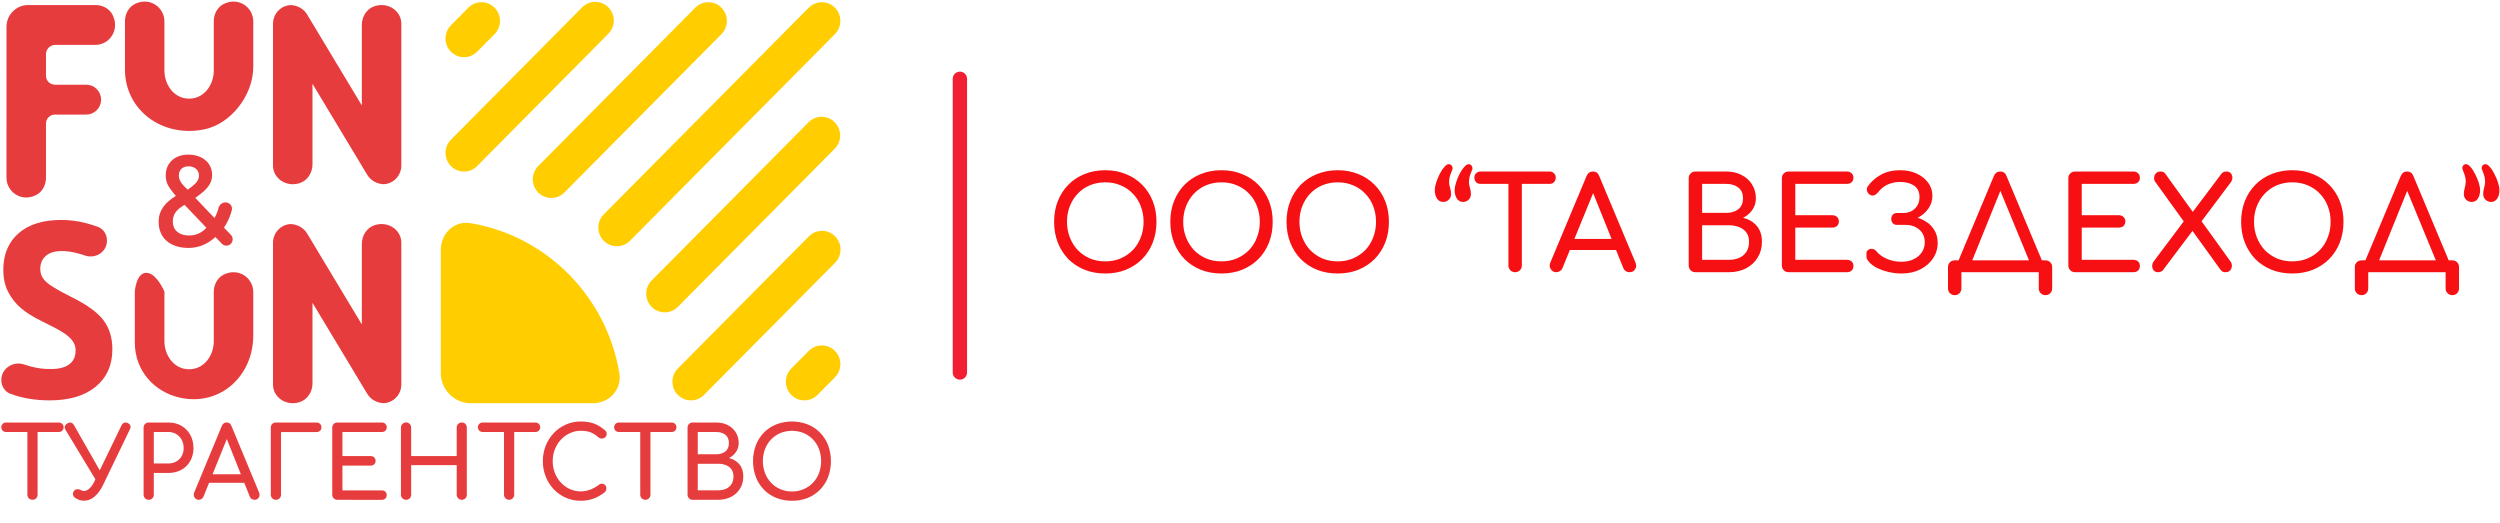
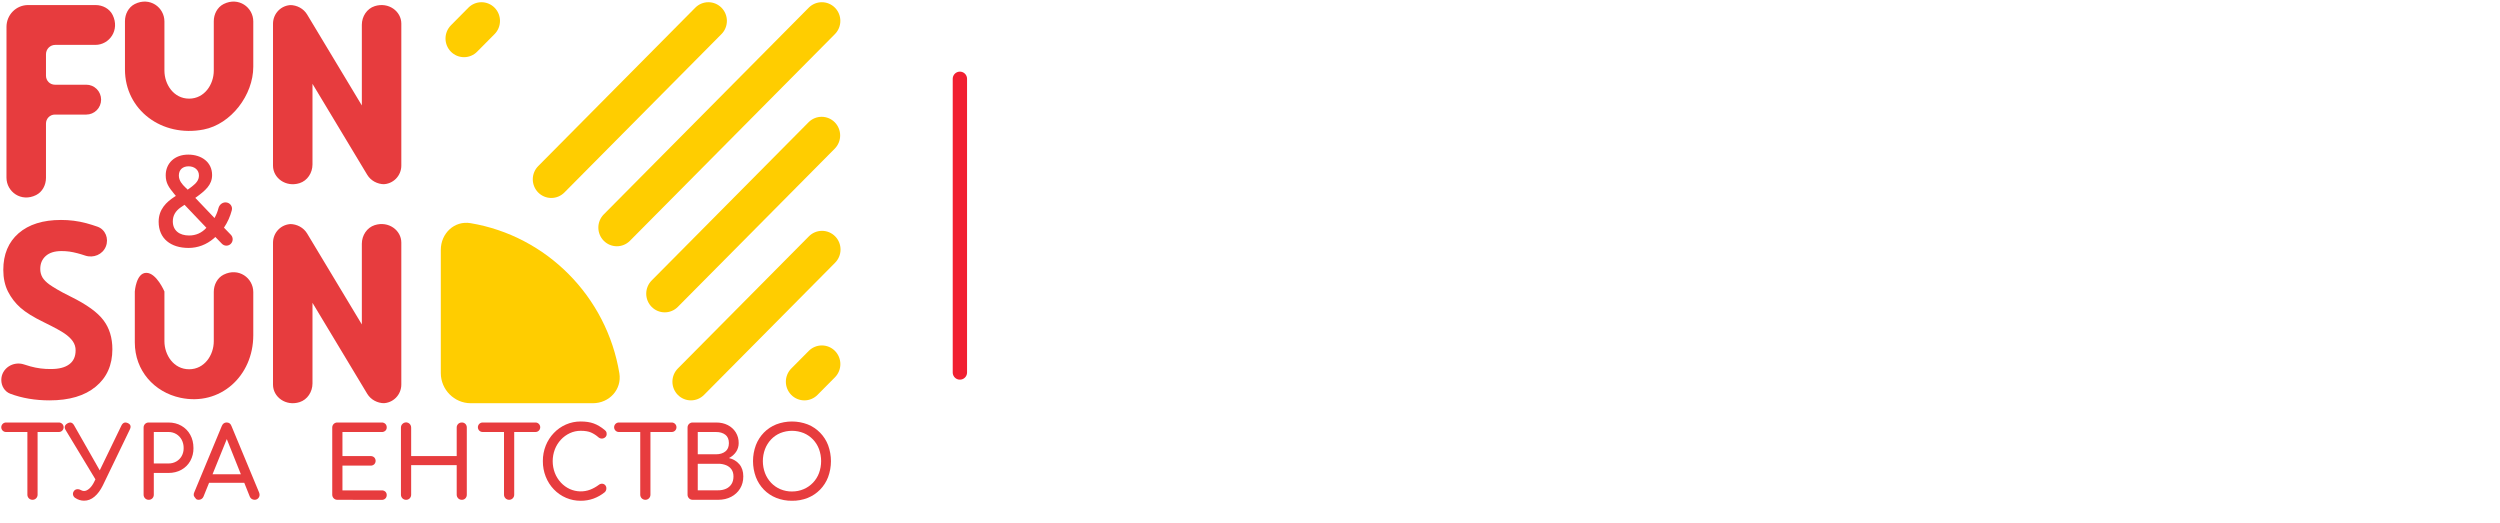
<svg xmlns="http://www.w3.org/2000/svg" width="349" height="73" viewBox="0 0 349 73" fill="none">
-   <path d="M62.95 19.502C62.71 19.744 62.52 20.031 62.39 20.347C62.26 20.663 62.193 21.002 62.193 21.344C62.193 21.686 62.26 22.025 62.39 22.342C62.52 22.658 62.71 22.945 62.95 23.187C63.19 23.429 63.474 23.621 63.788 23.752C64.102 23.883 64.438 23.951 64.777 23.951C65.116 23.951 65.452 23.883 65.766 23.753C66.079 23.622 66.364 23.43 66.604 23.188L84.874 4.758C85.124 4.519 85.325 4.231 85.464 3.912C85.603 3.593 85.677 3.25 85.682 2.902C85.687 2.553 85.622 2.208 85.493 1.885C85.363 1.562 85.17 1.269 84.926 1.023C84.682 0.777 84.391 0.582 84.072 0.451C83.752 0.32 83.409 0.255 83.064 0.259C82.719 0.264 82.378 0.338 82.061 0.478C81.745 0.618 81.46 0.82 81.222 1.073L62.95 19.502Z" fill="#FFCD00" />
  <path d="M62.95 3.533C62.71 3.775 62.52 4.062 62.39 4.379C62.26 4.695 62.193 5.034 62.193 5.376C62.193 5.718 62.26 6.057 62.39 6.373C62.52 6.689 62.71 6.977 62.95 7.219C63.19 7.461 63.474 7.653 63.788 7.784C64.102 7.915 64.438 7.982 64.777 7.982C65.116 7.982 65.452 7.915 65.766 7.784C66.079 7.653 66.364 7.461 66.604 7.219L69.041 4.762C69.281 4.52 69.471 4.232 69.602 3.916C69.732 3.6 69.799 3.261 69.799 2.918C69.799 2.576 69.732 2.237 69.603 1.921C69.473 1.604 69.282 1.317 69.043 1.074C68.802 0.832 68.518 0.64 68.204 0.509C67.89 0.378 67.554 0.31 67.215 0.31C66.875 0.31 66.539 0.377 66.225 0.508C65.911 0.639 65.626 0.831 65.386 1.073L62.95 3.533Z" fill="#FFCD00" />
  <path d="M84.27 29.945C83.793 30.435 83.526 31.095 83.529 31.783C83.532 32.47 83.804 33.128 84.286 33.614C84.768 34.1 85.421 34.374 86.103 34.377C86.784 34.38 87.439 34.111 87.925 33.629L116.555 4.76C116.795 4.518 116.985 4.231 117.115 3.915C117.245 3.599 117.312 3.26 117.312 2.917C117.313 2.575 117.246 2.236 117.116 1.92C116.986 1.603 116.796 1.316 116.556 1.074C116.316 0.832 116.031 0.64 115.718 0.508C115.404 0.377 115.068 0.31 114.728 0.31C114.389 0.31 114.053 0.377 113.739 0.508C113.425 0.639 113.14 0.831 112.9 1.073L84.27 29.945Z" fill="#FFCD00" />
  <path d="M75.133 23.188C74.649 23.676 74.376 24.339 74.376 25.03C74.376 25.721 74.649 26.384 75.133 26.873C75.618 27.362 76.275 27.636 76.961 27.636C77.646 27.636 78.303 27.362 78.788 26.873L100.717 4.76C101.202 4.272 101.474 3.609 101.474 2.917C101.475 2.226 101.203 1.563 100.718 1.074C100.233 0.585 99.576 0.31 98.89 0.31C98.205 0.309 97.547 0.584 97.062 1.073L75.133 23.188Z" fill="#FFCD00" />
  <path d="M90.971 42.841C90.731 42.599 90.541 42.312 90.411 41.996C90.281 41.679 90.214 41.34 90.214 40.998C90.214 40.656 90.281 40.317 90.411 40.001C90.541 39.685 90.731 39.398 90.971 39.156L112.9 17.043C113.387 16.566 114.041 16.301 114.72 16.306C115.399 16.311 116.049 16.585 116.529 17.069C117.009 17.553 117.281 18.209 117.286 18.893C117.291 19.578 117.028 20.237 116.555 20.728L94.626 42.841C94.141 43.33 93.484 43.604 92.799 43.604C92.113 43.604 91.456 43.33 90.971 42.841Z" fill="#FFCD00" />
  <path d="M110.463 55.129C110.223 54.887 110.033 54.599 109.903 54.283C109.773 53.967 109.706 53.628 109.706 53.286C109.706 52.944 109.773 52.605 109.903 52.289C110.033 51.972 110.223 51.685 110.463 51.443L112.903 48.986C113.143 48.744 113.428 48.552 113.742 48.421C114.055 48.291 114.391 48.223 114.731 48.223C115.07 48.223 115.406 48.291 115.72 48.421C116.033 48.552 116.318 48.744 116.558 48.986C116.798 49.228 116.988 49.516 117.118 49.832C117.248 50.148 117.315 50.487 117.315 50.829C117.315 51.171 117.248 51.51 117.118 51.826C116.988 52.142 116.798 52.43 116.558 52.672L114.121 55.129C113.881 55.371 113.596 55.563 113.282 55.694C112.968 55.826 112.632 55.893 112.292 55.893C111.952 55.893 111.616 55.826 111.302 55.694C110.988 55.563 110.703 55.371 110.463 55.129Z" fill="#FFCD00" />
  <path d="M94.626 55.129C94.386 54.887 94.195 54.599 94.066 54.283C93.936 53.967 93.869 53.628 93.869 53.286C93.869 52.944 93.936 52.605 94.066 52.289C94.195 51.972 94.386 51.685 94.626 51.443L112.9 33.015C113.139 32.767 113.424 32.57 113.739 32.434C114.054 32.299 114.393 32.228 114.735 32.225C115.078 32.223 115.418 32.289 115.735 32.42C116.052 32.551 116.34 32.744 116.582 32.989C116.824 33.233 117.016 33.523 117.146 33.843C117.275 34.163 117.341 34.505 117.339 34.851C117.336 35.196 117.265 35.538 117.131 35.855C116.996 36.173 116.8 36.461 116.555 36.701L98.28 55.129C98.04 55.371 97.755 55.562 97.442 55.694C97.129 55.825 96.793 55.892 96.453 55.892C96.114 55.892 95.778 55.825 95.464 55.694C95.151 55.562 94.866 55.371 94.626 55.129Z" fill="#FFCD00" />
  <path d="M82.764 56.289C85.044 56.293 86.836 54.375 86.463 52.105C84.7 41.397 76.303 32.931 65.685 31.153C63.433 30.774 61.533 32.583 61.537 34.883V52.092C61.541 54.391 63.419 56.285 65.699 56.289H82.764Z" fill="#FFCD00" />
  <path fill-rule="evenodd" clip-rule="evenodd" d="M26.786 26.048C27.403 25.564 27.773 25.152 27.773 24.489C27.773 23.701 27.121 23.217 26.327 23.217C25.533 23.217 24.969 23.665 24.969 24.507C24.969 25.224 25.445 25.744 25.869 26.156L26.203 26.479L26.786 26.048ZM28.814 31.799L25.762 28.592L25.251 28.933C24.493 29.452 24.125 30.098 24.125 30.904C24.125 32.194 25.06 32.875 26.401 32.875C27.35 32.875 28.162 32.517 28.814 31.799ZM31.478 28.252C32.063 28.252 32.514 28.784 32.359 29.356C32.133 30.221 31.764 31.041 31.267 31.782L32.23 32.779C32.391 32.946 32.481 33.17 32.481 33.403C32.481 33.636 32.391 33.86 32.23 34.027C32.148 34.112 32.051 34.179 31.944 34.225C31.836 34.27 31.721 34.294 31.604 34.294C31.487 34.294 31.372 34.27 31.265 34.225C31.157 34.179 31.06 34.112 30.978 34.027L30.062 33.081L29.838 33.287C28.833 34.147 27.616 34.612 26.327 34.612C23.875 34.612 22.147 33.34 22.147 30.956C22.147 29.2 23.258 28.197 24.316 27.498L24.549 27.348L24.316 27.069C23.558 26.154 23.134 25.545 23.134 24.47C23.134 22.803 24.37 21.584 26.275 21.584C28.162 21.584 29.609 22.657 29.609 24.433C29.609 25.813 28.67 26.619 27.263 27.623L29.944 30.437C30.19 30.004 30.376 29.54 30.498 29.057C30.619 28.599 31.01 28.253 31.478 28.253V28.252Z" fill="#E73C3E" />
  <path fill-rule="evenodd" clip-rule="evenodd" d="M0.907 3.743C0.907 2.937 1.224 2.165 1.789 1.595C2.354 1.025 3.12 0.705 3.919 0.705H13.344C14.325 0.705 15.288 1.204 15.725 2.093C16.76 4.19 15.274 6.267 13.309 6.267H7.709C7.54 6.267 7.372 6.301 7.215 6.366C7.059 6.431 6.916 6.527 6.797 6.648C6.677 6.769 6.582 6.913 6.517 7.071C6.452 7.229 6.419 7.398 6.419 7.569V10.575C6.419 10.739 6.451 10.901 6.513 11.053C6.575 11.205 6.666 11.343 6.781 11.459C6.897 11.575 7.033 11.667 7.184 11.73C7.334 11.793 7.495 11.825 7.658 11.825H12.048C12.597 11.825 13.122 12.045 13.51 12.436C13.898 12.826 14.115 13.357 14.115 13.909C14.115 14.462 13.898 14.992 13.51 15.383C13.122 15.774 12.597 15.994 12.048 15.994H7.658C7.329 15.994 7.014 16.126 6.782 16.36C6.549 16.595 6.419 16.913 6.419 17.244V24.828C6.419 25.817 5.924 26.788 5.042 27.229C2.962 28.273 0.903 26.775 0.903 24.792L0.907 3.743Z" fill="#E73C3E" />
  <path fill-rule="evenodd" clip-rule="evenodd" d="M18.816 0.563C20.897 -0.48 22.954 1.018 22.954 3.001V9.862C22.954 11.78 24.246 13.77 26.399 13.77C28.552 13.77 29.844 11.78 29.844 9.862V2.965C29.844 1.975 30.339 1.003 31.221 0.562C33.3 -0.48 35.358 1.018 35.358 3V9.32C35.358 13.263 32.264 17.333 28.424 18.08C22.596 19.211 17.445 15.351 17.445 9.697V2.965C17.442 1.976 17.937 1.004 18.816 0.563Z" fill="#E73C3E" />
  <path fill-rule="evenodd" clip-rule="evenodd" d="M38.112 3.311C38.112 2.62 38.384 1.957 38.868 1.468C39.353 0.98 40.01 0.705 40.695 0.705H40.473C41.466 0.705 42.383 1.21 42.872 2.02L50.513 14.721C50.513 14.721 50.513 8.4 50.513 3.461C50.513 2.299 51.215 1.204 52.315 0.856C54.24 0.247 56.025 1.577 56.025 3.293V23.113C56.025 23.804 55.753 24.466 55.268 24.955C54.784 25.443 54.127 25.718 53.442 25.718H53.665C52.671 25.718 51.754 25.213 51.266 24.403L43.623 11.702C43.623 11.702 43.623 17.843 43.623 22.961C43.623 24.123 42.92 25.219 41.821 25.568C39.896 26.177 38.111 24.849 38.111 23.13L38.112 3.311Z" fill="#E73C3E" />
  <path fill-rule="evenodd" clip-rule="evenodd" d="M38.112 33.882C38.112 33.191 38.384 32.528 38.868 32.039C39.353 31.551 40.01 31.276 40.695 31.276H40.473C41.466 31.276 42.383 31.781 42.872 32.591L50.513 45.292C50.513 45.292 50.513 38.971 50.513 34.032C50.513 32.87 51.215 31.775 52.315 31.427C54.239 30.818 56.024 32.145 56.024 33.864V53.684C56.024 54.375 55.752 55.037 55.268 55.526C54.783 56.014 54.126 56.289 53.441 56.289H53.664C52.671 56.289 51.754 55.784 51.265 54.974L43.623 42.273C43.623 42.273 43.623 48.414 43.623 53.531C43.623 54.694 42.92 55.79 41.821 56.139C39.896 56.748 38.111 55.42 38.111 53.701L38.112 33.882Z" fill="#E73C3E" />
  <path fill-rule="evenodd" clip-rule="evenodd" d="M20.425 38.088C21.851 38.088 22.954 40.693 22.954 40.693V47.641C22.954 49.56 24.246 51.549 26.399 51.549C28.552 51.549 29.844 49.56 29.844 47.641V40.746C29.844 39.756 30.339 38.783 31.221 38.342C33.3 37.3 35.358 38.798 35.358 40.78V46.796C35.358 52.515 30.728 56.716 25.18 55.527C21.532 54.745 18.82 51.748 18.82 47.806V40.696C18.82 40.696 18.998 38.088 20.425 38.088Z" fill="#E73C3E" />
  <path d="M15.687 48.754C15.687 50.965 14.911 52.707 13.36 53.981C11.821 55.255 9.674 55.892 6.919 55.892C4.907 55.892 3.078 55.583 1.433 54.964C0.651 54.67 0.182 53.886 0.182 53.044C0.182 51.428 1.836 50.369 3.358 50.877C3.671 50.982 3.968 51.073 4.249 51.149C5.185 51.408 6.153 51.531 7.123 51.516C8.229 51.516 9.075 51.298 9.66 50.862C10.257 50.427 10.555 49.779 10.555 48.918C10.563 48.463 10.426 48.017 10.165 47.645C9.904 47.266 9.519 46.903 9.01 46.555C8.509 46.21 7.67 45.743 6.12 44.983C4.668 44.279 3.579 43.603 2.852 42.955C2.136 42.32 1.545 41.553 1.112 40.696C0.678 39.834 0.462 38.827 0.461 37.677C0.461 35.51 1.171 33.806 2.592 32.566C4.024 31.326 5.997 30.706 8.513 30.706C9.705 30.7 10.892 30.852 12.043 31.158C12.554 31.296 13.076 31.458 13.607 31.645C14.72 32.037 15.22 33.307 14.777 34.409C14.319 35.545 13.037 36.066 11.885 35.677C11.486 35.542 11.121 35.432 10.791 35.348C9.966 35.136 9.384 35.049 8.582 35.049C7.628 35.049 6.896 35.278 6.386 35.736C5.875 36.194 5.621 36.791 5.621 37.528C5.612 37.952 5.719 38.369 5.93 38.735C6.136 39.071 6.462 39.401 6.906 39.724C7.362 40.039 8.199 40.587 9.88 41.414C12.103 42.507 13.626 43.608 14.45 44.715C15.275 45.809 15.687 47.156 15.687 48.754Z" fill="#E73C3E" />
  <path d="M0.863 60.307C0.775 60.311 0.686 60.297 0.603 60.265C0.52 60.234 0.444 60.186 0.38 60.124C0.316 60.062 0.265 59.988 0.23 59.905C0.195 59.823 0.177 59.734 0.177 59.645C0.177 59.555 0.195 59.467 0.23 59.384C0.265 59.302 0.316 59.228 0.38 59.166C0.444 59.104 0.52 59.056 0.603 59.024C0.686 58.993 0.775 58.978 0.863 58.982H8.196C8.285 58.978 8.373 58.993 8.456 59.024C8.54 59.056 8.615 59.104 8.68 59.166C8.744 59.228 8.795 59.302 8.83 59.384C8.864 59.467 8.882 59.555 8.882 59.645C8.882 59.734 8.864 59.823 8.83 59.905C8.795 59.988 8.744 60.062 8.68 60.124C8.615 60.186 8.54 60.234 8.456 60.265C8.373 60.297 8.285 60.311 8.196 60.307H0.863ZM4.535 69.771C4.441 69.773 4.348 69.755 4.261 69.719C4.174 69.684 4.095 69.631 4.029 69.564C3.962 69.497 3.91 69.417 3.874 69.329C3.839 69.242 3.822 69.147 3.823 69.053V58.981H5.248V69.054C5.249 69.149 5.232 69.243 5.196 69.331C5.161 69.418 5.109 69.498 5.042 69.565C4.976 69.632 4.897 69.685 4.81 69.721C4.723 69.756 4.629 69.774 4.535 69.773V69.771Z" fill="#E73C3E" />
  <path d="M13.729 67.59L9.153 60.018C8.934 59.64 9.021 59.336 9.413 59.107C9.797 58.885 10.103 58.968 10.332 59.355L14.62 66.886L13.729 67.59ZM11.727 69.897C11.298 69.894 10.879 69.764 10.522 69.523C10.442 69.478 10.373 69.416 10.318 69.343C10.262 69.269 10.222 69.185 10.2 69.096C10.179 69.011 10.176 68.923 10.192 68.837C10.207 68.751 10.24 68.67 10.289 68.598C10.333 68.52 10.395 68.452 10.468 68.401C10.542 68.35 10.626 68.315 10.714 68.301C10.913 68.272 11.116 68.313 11.289 68.418C11.358 68.457 11.432 68.488 11.508 68.508C11.58 68.53 11.653 68.541 11.727 68.543C11.974 68.543 12.227 68.425 12.488 68.19C12.749 67.955 12.98 67.626 13.18 67.202L16.949 59.41C17.15 59.004 17.447 58.888 17.84 59.064C18.233 59.239 18.329 59.534 18.128 59.947L14.36 67.754C14.03 68.427 13.642 68.953 13.195 69.331C12.748 69.71 12.259 69.898 11.729 69.897H11.727Z" fill="#E73C3E" />
  <path d="M20.758 69.773C20.664 69.774 20.571 69.756 20.484 69.721C20.397 69.685 20.318 69.632 20.252 69.565C20.185 69.498 20.133 69.418 20.098 69.331C20.062 69.243 20.045 69.149 20.046 69.054V59.7C20.043 59.604 20.059 59.508 20.095 59.419C20.13 59.329 20.183 59.248 20.252 59.181C20.319 59.115 20.398 59.064 20.485 59.03C20.572 58.995 20.665 58.979 20.758 58.981H23.499C24.184 58.981 24.791 59.133 25.321 59.437C25.843 59.733 26.273 60.169 26.561 60.699C26.858 61.237 27.006 61.857 27.007 62.557C27.018 63.185 26.864 63.805 26.561 64.354C26.27 64.873 25.841 65.299 25.321 65.583C24.791 65.878 24.184 66.025 23.499 66.025H21.471V69.053C21.473 69.148 21.457 69.241 21.423 69.329C21.389 69.417 21.338 69.497 21.273 69.564C21.206 69.633 21.126 69.688 21.037 69.724C20.949 69.759 20.854 69.776 20.758 69.773ZM21.471 64.701H23.499C23.886 64.71 24.269 64.615 24.609 64.425C24.923 64.246 25.184 63.984 25.363 63.668C25.549 63.33 25.644 62.949 25.637 62.562C25.646 62.155 25.551 61.751 25.363 61.391C25.186 61.062 24.926 60.788 24.609 60.596C24.272 60.398 23.888 60.298 23.499 60.306H21.471V64.701Z" fill="#E73C3E" />
-   <path d="M27.746 69.773C27.627 69.776 27.51 69.748 27.406 69.689C27.302 69.631 27.216 69.545 27.157 69.441C27.09 69.337 27.051 69.218 27.044 69.094C27.037 68.97 27.061 68.847 27.116 68.736L30.967 59.461C31.104 59.139 31.328 58.978 31.638 58.978C31.967 58.978 32.19 59.139 32.309 59.461L36.173 68.761C36.273 69.019 36.257 69.252 36.125 69.459C36.062 69.559 35.974 69.641 35.869 69.696C35.764 69.751 35.647 69.776 35.529 69.77C35.39 69.769 35.255 69.728 35.139 69.652C35.017 69.576 34.923 69.462 34.871 69.327L31.471 60.818H31.854L28.405 69.33C28.349 69.468 28.251 69.585 28.124 69.662C28.011 69.733 27.88 69.771 27.746 69.773ZM28.473 67.396L29.021 66.207H34.392L34.94 67.396H28.473Z" fill="#E73C3E" />
-   <path d="M38.516 69.773C38.422 69.774 38.329 69.756 38.242 69.721C38.155 69.685 38.075 69.632 38.009 69.565C37.943 69.498 37.89 69.418 37.855 69.331C37.819 69.243 37.802 69.149 37.803 69.054V59.7C37.8 59.604 37.816 59.508 37.852 59.419C37.887 59.33 37.941 59.249 38.009 59.182C38.076 59.117 38.155 59.065 38.242 59.031C38.329 58.996 38.422 58.98 38.516 58.982H44.175C44.268 58.978 44.36 58.993 44.447 59.026C44.534 59.058 44.614 59.108 44.682 59.172C44.746 59.236 44.796 59.312 44.829 59.397C44.862 59.481 44.877 59.572 44.874 59.663C44.877 59.75 44.861 59.837 44.828 59.918C44.795 59.999 44.745 60.072 44.682 60.132C44.542 60.256 44.361 60.321 44.175 60.312H39.229V69.058C39.23 69.153 39.213 69.247 39.177 69.335C39.142 69.423 39.09 69.502 39.023 69.57C38.957 69.636 38.878 69.689 38.791 69.725C38.704 69.761 38.61 69.778 38.516 69.777L38.516 69.773Z" fill="#E73C3E" />
+   <path d="M27.746 69.773C27.627 69.776 27.51 69.748 27.406 69.689C27.09 69.337 27.051 69.218 27.044 69.094C27.037 68.97 27.061 68.847 27.116 68.736L30.967 59.461C31.104 59.139 31.328 58.978 31.638 58.978C31.967 58.978 32.19 59.139 32.309 59.461L36.173 68.761C36.273 69.019 36.257 69.252 36.125 69.459C36.062 69.559 35.974 69.641 35.869 69.696C35.764 69.751 35.647 69.776 35.529 69.77C35.39 69.769 35.255 69.728 35.139 69.652C35.017 69.576 34.923 69.462 34.871 69.327L31.471 60.818H31.854L28.405 69.33C28.349 69.468 28.251 69.585 28.124 69.662C28.011 69.733 27.88 69.771 27.746 69.773ZM28.473 67.396L29.021 66.207H34.392L34.94 67.396H28.473Z" fill="#E73C3E" />
  <path d="M47.093 69.773C46.999 69.774 46.906 69.756 46.819 69.721C46.732 69.685 46.653 69.632 46.586 69.565C46.52 69.498 46.468 69.418 46.432 69.331C46.397 69.243 46.38 69.149 46.381 69.054V59.7C46.377 59.604 46.394 59.508 46.429 59.419C46.465 59.329 46.518 59.248 46.586 59.181C46.653 59.115 46.733 59.064 46.82 59.03C46.907 58.995 47 58.979 47.093 58.981H53.287C53.38 58.977 53.472 58.992 53.559 59.024C53.646 59.057 53.726 59.106 53.794 59.17C53.858 59.234 53.908 59.311 53.941 59.395C53.974 59.48 53.99 59.571 53.986 59.661C53.989 59.749 53.974 59.836 53.941 59.917C53.907 59.998 53.857 60.071 53.794 60.131C53.655 60.255 53.473 60.319 53.287 60.31H47.806V63.668H51.739C51.831 63.664 51.924 63.679 52.011 63.712C52.098 63.744 52.178 63.794 52.246 63.858C52.369 63.986 52.437 64.156 52.437 64.334C52.437 64.512 52.369 64.683 52.246 64.811C52.178 64.875 52.098 64.924 52.011 64.957C51.924 64.99 51.831 65.004 51.739 65H47.806V68.455H53.286C53.472 68.446 53.654 68.51 53.793 68.635C53.857 68.694 53.907 68.767 53.94 68.848C53.973 68.93 53.989 69.017 53.985 69.105C53.989 69.195 53.974 69.286 53.941 69.37C53.908 69.455 53.858 69.531 53.793 69.595C53.725 69.659 53.646 69.708 53.559 69.741C53.472 69.773 53.379 69.788 53.286 69.784L47.093 69.773Z" fill="#E73C3E" />
  <path d="M56.685 69.773C56.591 69.774 56.498 69.756 56.411 69.721C56.324 69.685 56.245 69.632 56.178 69.565C56.112 69.498 56.059 69.418 56.024 69.331C55.989 69.243 55.971 69.149 55.972 69.054V59.7C55.969 59.604 55.986 59.508 56.021 59.419C56.056 59.329 56.11 59.248 56.178 59.181C56.278 59.077 56.406 59.006 56.546 58.977C56.687 58.948 56.832 58.963 56.964 59.019C57.096 59.075 57.208 59.17 57.285 59.292C57.363 59.413 57.402 59.555 57.398 59.7V63.665H63.755V59.7C63.752 59.604 63.768 59.508 63.803 59.419C63.839 59.329 63.892 59.248 63.96 59.181C64.027 59.115 64.107 59.064 64.194 59.03C64.281 58.995 64.374 58.979 64.467 58.981C64.561 58.977 64.654 58.993 64.742 59.027C64.829 59.062 64.908 59.114 64.975 59.181C65.039 59.25 65.089 59.332 65.122 59.421C65.155 59.51 65.17 59.605 65.166 59.7V69.054C65.171 69.243 65.102 69.427 64.975 69.565C64.909 69.634 64.831 69.689 64.743 69.724C64.656 69.76 64.561 69.777 64.467 69.773C64.373 69.774 64.28 69.756 64.193 69.721C64.106 69.685 64.027 69.632 63.96 69.565C63.894 69.498 63.842 69.418 63.806 69.331C63.771 69.243 63.754 69.149 63.755 69.054V64.936H57.397V69.054C57.399 69.148 57.383 69.242 57.349 69.33C57.315 69.418 57.264 69.498 57.199 69.565C57.132 69.634 57.052 69.688 56.964 69.724C56.875 69.759 56.78 69.776 56.685 69.773Z" fill="#E73C3E" />
  <path d="M67.4 60.307C67.311 60.311 67.222 60.297 67.139 60.265C67.056 60.234 66.98 60.186 66.916 60.124C66.852 60.062 66.801 59.988 66.766 59.905C66.731 59.823 66.713 59.734 66.713 59.645C66.713 59.555 66.731 59.467 66.766 59.384C66.801 59.302 66.852 59.228 66.916 59.166C66.98 59.104 67.056 59.056 67.139 59.024C67.222 58.993 67.311 58.978 67.4 58.982H74.73C74.819 58.978 74.907 58.993 74.99 59.024C75.073 59.056 75.149 59.104 75.213 59.166C75.277 59.228 75.328 59.302 75.363 59.384C75.398 59.467 75.416 59.555 75.416 59.645C75.416 59.734 75.398 59.823 75.363 59.905C75.328 59.988 75.277 60.062 75.213 60.124C75.149 60.186 75.073 60.234 74.99 60.265C74.907 60.297 74.819 60.311 74.73 60.307H67.4ZM71.072 69.771C70.978 69.773 70.884 69.755 70.797 69.719C70.71 69.684 70.631 69.631 70.565 69.564C70.498 69.497 70.446 69.417 70.411 69.329C70.375 69.242 70.358 69.147 70.359 69.053V58.981H71.784V69.054C71.785 69.149 71.768 69.243 71.733 69.331C71.697 69.418 71.645 69.498 71.578 69.565C71.512 69.632 71.433 69.685 71.346 69.721C71.259 69.756 71.165 69.774 71.072 69.773V69.771Z" fill="#E73C3E" />
  <path d="M81.074 69.908C80.373 69.914 79.677 69.775 79.031 69.501C78.384 69.226 77.8 68.822 77.313 68.312C76.828 67.804 76.446 67.206 76.187 66.55C75.913 65.856 75.776 65.115 75.783 64.368C75.776 63.627 75.914 62.892 76.187 62.205C76.447 61.552 76.829 60.956 77.313 60.45C77.79 59.949 78.361 59.548 78.991 59.269C79.648 58.98 80.358 58.834 81.074 58.84C81.777 58.84 82.382 58.932 82.888 59.117C83.395 59.301 83.904 59.605 84.416 60.029C84.482 60.077 84.54 60.135 84.588 60.201C84.626 60.256 84.654 60.317 84.67 60.381C84.684 60.452 84.691 60.523 84.69 60.595C84.692 60.677 84.676 60.758 84.644 60.834C84.611 60.909 84.563 60.976 84.503 61.03C84.374 61.152 84.206 61.221 84.031 61.225C83.855 61.229 83.684 61.167 83.55 61.051C83.238 60.773 82.884 60.544 82.502 60.374C82.142 60.218 81.664 60.139 81.07 60.139C80.545 60.136 80.026 60.249 79.549 60.471C79.078 60.69 78.653 61 78.298 61.383C77.935 61.775 77.65 62.233 77.457 62.733C77.055 63.791 77.055 64.963 77.457 66.021C77.65 66.52 77.936 66.977 78.299 67.368C78.653 67.75 79.078 68.058 79.55 68.273C80.451 68.675 81.472 68.705 82.394 68.356C82.822 68.188 83.225 67.963 83.593 67.686C83.73 67.575 83.903 67.518 84.079 67.527C84.233 67.538 84.377 67.607 84.483 67.721C84.54 67.785 84.584 67.861 84.613 67.942C84.641 68.024 84.653 68.111 84.648 68.197C84.648 68.29 84.629 68.382 84.593 68.467C84.555 68.557 84.499 68.639 84.429 68.708C83.954 69.094 83.419 69.398 82.846 69.607C82.277 69.81 81.677 69.912 81.074 69.908Z" fill="#E73C3E" />
  <path d="M86.418 60.307C86.329 60.311 86.241 60.297 86.157 60.265C86.074 60.234 85.999 60.186 85.934 60.124C85.87 60.062 85.819 59.988 85.784 59.905C85.749 59.823 85.731 59.734 85.731 59.645C85.731 59.555 85.749 59.467 85.784 59.384C85.819 59.302 85.87 59.228 85.934 59.166C85.999 59.104 86.074 59.056 86.157 59.024C86.241 58.993 86.329 58.978 86.418 58.982H93.749C93.837 58.978 93.926 58.993 94.009 59.024C94.092 59.056 94.168 59.104 94.232 59.166C94.296 59.228 94.347 59.302 94.382 59.384C94.417 59.467 94.435 59.555 94.435 59.645C94.435 59.734 94.417 59.823 94.382 59.905C94.347 59.988 94.296 60.062 94.232 60.124C94.168 60.186 94.092 60.234 94.009 60.265C93.926 60.297 93.837 60.311 93.749 60.307H86.418ZM90.09 69.771C89.996 69.773 89.903 69.755 89.816 69.719C89.729 69.684 89.65 69.631 89.583 69.564C89.517 69.497 89.464 69.417 89.429 69.329C89.394 69.242 89.376 69.147 89.377 69.053V58.981H90.802V69.054C90.804 69.149 90.786 69.243 90.751 69.331C90.716 69.419 90.663 69.498 90.597 69.566C90.53 69.632 90.451 69.685 90.364 69.721C90.277 69.757 90.184 69.774 90.09 69.773V69.771Z" fill="#E73C3E" />
  <path d="M96.694 69.773C96.6 69.774 96.507 69.756 96.42 69.721C96.333 69.685 96.254 69.632 96.188 69.565C96.121 69.498 96.069 69.418 96.033 69.331C95.998 69.243 95.98 69.149 95.982 69.054V59.7C95.978 59.604 95.995 59.508 96.03 59.419C96.066 59.329 96.119 59.248 96.188 59.181C96.255 59.115 96.334 59.064 96.421 59.03C96.508 58.995 96.601 58.979 96.694 58.981H99.969C100.59 58.981 101.136 59.103 101.606 59.347C102.061 59.577 102.445 59.928 102.716 60.363C102.99 60.811 103.13 61.329 103.12 61.855C103.125 62.29 102.999 62.717 102.758 63.078C102.507 63.449 102.165 63.747 101.764 63.942C102.367 64.089 102.851 64.379 103.216 64.812C103.581 65.245 103.764 65.811 103.764 66.511C103.764 67.147 103.616 67.709 103.319 68.197C103.018 68.689 102.59 69.088 102.079 69.351C101.55 69.632 100.942 69.772 100.257 69.773H96.694ZM97.407 63.417H99.972C100.493 63.417 100.92 63.288 101.254 63.029C101.587 62.771 101.754 62.38 101.754 61.855C101.754 61.33 101.587 60.941 101.254 60.687C100.92 60.434 100.493 60.307 99.972 60.309H97.407V63.417ZM97.407 68.446H100.257C100.638 68.454 101.017 68.379 101.367 68.225C101.674 68.087 101.935 67.861 102.118 67.576C102.3 67.29 102.392 66.935 102.392 66.511C102.392 66.116 102.3 65.789 102.118 65.53C101.928 65.267 101.667 65.063 101.367 64.944C101.014 64.803 100.636 64.735 100.257 64.743H97.407V68.446Z" fill="#E73C3E" />
  <path d="M110.561 69.908C109.806 69.918 109.057 69.779 108.355 69.501C107.709 69.243 107.123 68.852 106.635 68.354C106.149 67.851 105.769 67.254 105.519 66.599C104.988 65.162 104.988 63.58 105.519 62.143C105.77 61.49 106.15 60.896 106.635 60.395C107.123 59.897 107.709 59.506 108.355 59.248C109.774 58.705 111.341 58.705 112.76 59.248C113.406 59.508 113.992 59.9 114.482 60.399C114.971 60.898 115.353 61.493 115.603 62.148C116.133 63.585 116.133 65.167 115.603 66.604C115.354 67.26 114.972 67.856 114.483 68.356C113.994 68.855 113.407 69.247 112.76 69.507C112.06 69.783 111.313 69.92 110.561 69.908ZM110.561 68.609C111.123 68.616 111.68 68.505 112.198 68.284C112.687 68.076 113.128 67.769 113.496 67.383C113.863 66.998 114.149 66.54 114.335 66.039C114.728 64.96 114.728 63.775 114.335 62.695C114.148 62.195 113.862 61.737 113.495 61.351C113.129 60.968 112.688 60.664 112.201 60.459C111.15 60.035 109.977 60.035 108.926 60.459C108.44 60.663 108.001 60.967 107.638 61.351C107.272 61.74 106.986 62.198 106.795 62.698C106.393 63.776 106.393 64.964 106.795 66.042C106.986 66.542 107.272 67 107.638 67.389C108.002 67.774 108.44 68.079 108.926 68.287C109.443 68.507 110 68.618 110.561 68.612V68.609Z" fill="#E73C3E" />
-   <path d="M154.298 38.18C153.242 38.18 152.276 38.006 151.4 37.658C150.524 37.298 149.768 36.8 149.132 36.164C148.508 35.516 148.022 34.754 147.674 33.878C147.326 32.99 147.152 32.018 147.152 30.962C147.152 29.906 147.326 28.94 147.674 28.064C148.022 27.188 148.508 26.432 149.132 25.796C149.768 25.148 150.524 24.65 151.4 24.302C152.276 23.942 153.242 23.762 154.298 23.762C155.354 23.762 156.314 23.942 157.178 24.302C158.054 24.65 158.81 25.148 159.446 25.796C160.082 26.432 160.574 27.188 160.922 28.064C161.27 28.94 161.444 29.906 161.444 30.962C161.444 32.018 161.27 32.99 160.922 33.878C160.574 34.754 160.082 35.516 159.446 36.164C158.81 36.8 158.054 37.298 157.178 37.658C156.314 38.006 155.354 38.18 154.298 38.18ZM154.298 36.488C155.078 36.488 155.792 36.35 156.44 36.074C157.1 35.786 157.67 35.396 158.15 34.904C158.63 34.4 158.996 33.812 159.248 33.14C159.512 32.468 159.644 31.742 159.644 30.962C159.644 30.182 159.512 29.456 159.248 28.784C158.996 28.112 158.63 27.53 158.15 27.038C157.67 26.534 157.1 26.144 156.44 25.868C155.792 25.592 155.078 25.454 154.298 25.454C153.518 25.454 152.798 25.592 152.138 25.868C151.49 26.144 150.926 26.534 150.446 27.038C149.978 27.53 149.612 28.112 149.348 28.784C149.084 29.456 148.952 30.182 148.952 30.962C148.952 31.742 149.084 32.468 149.348 33.14C149.612 33.812 149.978 34.4 150.446 34.904C150.926 35.396 151.49 35.786 152.138 36.074C152.798 36.35 153.518 36.488 154.298 36.488ZM170.523 38.18C169.467 38.18 168.501 38.006 167.625 37.658C166.749 37.298 165.993 36.8 165.357 36.164C164.733 35.516 164.247 34.754 163.899 33.878C163.551 32.99 163.377 32.018 163.377 30.962C163.377 29.906 163.551 28.94 163.899 28.064C164.247 27.188 164.733 26.432 165.357 25.796C165.993 25.148 166.749 24.65 167.625 24.302C168.501 23.942 169.467 23.762 170.523 23.762C171.579 23.762 172.539 23.942 173.403 24.302C174.279 24.65 175.035 25.148 175.671 25.796C176.307 26.432 176.799 27.188 177.147 28.064C177.495 28.94 177.669 29.906 177.669 30.962C177.669 32.018 177.495 32.99 177.147 33.878C176.799 34.754 176.307 35.516 175.671 36.164C175.035 36.8 174.279 37.298 173.403 37.658C172.539 38.006 171.579 38.18 170.523 38.18ZM170.523 36.488C171.303 36.488 172.017 36.35 172.665 36.074C173.325 35.786 173.895 35.396 174.375 34.904C174.855 34.4 175.221 33.812 175.473 33.14C175.737 32.468 175.869 31.742 175.869 30.962C175.869 30.182 175.737 29.456 175.473 28.784C175.221 28.112 174.855 27.53 174.375 27.038C173.895 26.534 173.325 26.144 172.665 25.868C172.017 25.592 171.303 25.454 170.523 25.454C169.743 25.454 169.023 25.592 168.363 25.868C167.715 26.144 167.151 26.534 166.671 27.038C166.203 27.53 165.837 28.112 165.573 28.784C165.309 29.456 165.177 30.182 165.177 30.962C165.177 31.742 165.309 32.468 165.573 33.14C165.837 33.812 166.203 34.4 166.671 34.904C167.151 35.396 167.715 35.786 168.363 36.074C169.023 36.35 169.743 36.488 170.523 36.488ZM186.747 38.18C185.691 38.18 184.725 38.006 183.849 37.658C182.973 37.298 182.217 36.8 181.581 36.164C180.957 35.516 180.471 34.754 180.123 33.878C179.775 32.99 179.601 32.018 179.601 30.962C179.601 29.906 179.775 28.94 180.123 28.064C180.471 27.188 180.957 26.432 181.581 25.796C182.217 25.148 182.973 24.65 183.849 24.302C184.725 23.942 185.691 23.762 186.747 23.762C187.803 23.762 188.763 23.942 189.627 24.302C190.503 24.65 191.259 25.148 191.895 25.796C192.531 26.432 193.023 27.188 193.371 28.064C193.719 28.94 193.893 29.906 193.893 30.962C193.893 32.018 193.719 32.99 193.371 33.878C193.023 34.754 192.531 35.516 191.895 36.164C191.259 36.8 190.503 37.298 189.627 37.658C188.763 38.006 187.803 38.18 186.747 38.18ZM186.747 36.488C187.527 36.488 188.241 36.35 188.889 36.074C189.549 35.786 190.119 35.396 190.599 34.904C191.079 34.4 191.445 33.812 191.697 33.14C191.961 32.468 192.093 31.742 192.093 30.962C192.093 30.182 191.961 29.456 191.697 28.784C191.445 28.112 191.079 27.53 190.599 27.038C190.119 26.534 189.549 26.144 188.889 25.868C188.241 25.592 187.527 25.454 186.747 25.454C185.967 25.454 185.247 25.592 184.587 25.868C183.939 26.144 183.375 26.534 182.895 27.038C182.427 27.53 182.061 28.112 181.797 28.784C181.533 29.456 181.401 30.182 181.401 30.962C181.401 31.742 181.533 32.468 181.797 33.14C182.061 33.812 182.427 34.4 182.895 34.904C183.375 35.396 183.939 35.786 184.587 36.074C185.247 36.35 185.967 36.488 186.747 36.488ZM202.261 22.916C202.453 22.916 202.597 23.006 202.693 23.186C202.801 23.354 202.813 23.534 202.729 23.726C202.513 24.218 202.381 24.62 202.333 24.932C202.285 25.244 202.279 25.514 202.315 25.742C202.363 25.97 202.417 26.192 202.477 26.408C202.537 26.612 202.567 26.846 202.567 27.11C202.567 27.422 202.459 27.68 202.243 27.884C202.027 28.088 201.769 28.19 201.469 28.19C201.097 28.19 200.809 28.034 200.605 27.722C200.401 27.41 200.299 27.02 200.299 26.552C200.299 26.24 200.365 25.88 200.497 25.472C200.629 25.064 200.791 24.668 200.983 24.284C201.187 23.888 201.403 23.564 201.631 23.312C201.859 23.048 202.069 22.916 202.261 22.916ZM205.033 22.916C205.225 22.916 205.369 23.006 205.465 23.186C205.573 23.354 205.585 23.534 205.501 23.726C205.285 24.218 205.153 24.62 205.105 24.932C205.057 25.244 205.051 25.514 205.087 25.742C205.135 25.97 205.189 26.192 205.249 26.408C205.309 26.612 205.339 26.846 205.339 27.11C205.339 27.422 205.231 27.68 205.015 27.884C204.799 28.088 204.541 28.19 204.241 28.19C203.869 28.19 203.581 28.034 203.377 27.722C203.173 27.41 203.071 27.02 203.071 26.552C203.071 26.24 203.137 25.88 203.269 25.472C203.401 25.064 203.563 24.668 203.755 24.284C203.959 23.888 204.175 23.564 204.403 23.312C204.631 23.048 204.841 22.916 205.033 22.916ZM211.513 38C211.249 38 211.027 37.91 210.847 37.73C210.667 37.55 210.577 37.328 210.577 37.064V23.942H212.449V37.064C212.449 37.328 212.359 37.55 212.179 37.73C211.999 37.91 211.777 38 211.513 38ZM206.689 25.67C206.437 25.67 206.227 25.592 206.059 25.436C205.903 25.268 205.825 25.058 205.825 24.806C205.825 24.554 205.903 24.35 206.059 24.194C206.227 24.026 206.437 23.942 206.689 23.942H216.319C216.571 23.942 216.775 24.026 216.931 24.194C217.099 24.35 217.183 24.554 217.183 24.806C217.183 25.058 217.099 25.268 216.931 25.436C216.775 25.592 216.571 25.67 216.319 25.67H206.689ZM217.256 38C216.92 38 216.662 37.856 216.482 37.568C216.302 37.28 216.284 36.974 216.428 36.65L221.486 24.572C221.666 24.152 221.96 23.942 222.368 23.942C222.8 23.942 223.094 24.152 223.25 24.572L228.326 36.686C228.458 37.022 228.434 37.328 228.254 37.604C228.086 37.868 227.828 38 227.48 38C227.3 38 227.126 37.952 226.958 37.856C226.802 37.748 226.688 37.604 226.616 37.424L222.152 26.336H222.656L218.12 37.424C218.036 37.616 217.91 37.76 217.742 37.856C217.586 37.952 217.424 38 217.256 38ZM218.21 34.904L218.93 33.356H225.986L226.706 34.904H218.21ZM236.679 38C236.415 38 236.193 37.91 236.013 37.73C235.833 37.55 235.743 37.328 235.743 37.064V24.878C235.743 24.602 235.833 24.38 236.013 24.212C236.193 24.032 236.415 23.942 236.679 23.942H240.981C241.797 23.942 242.511 24.104 243.123 24.428C243.747 24.74 244.233 25.178 244.581 25.742C244.941 26.306 245.121 26.954 245.121 27.686C245.121 28.274 244.959 28.808 244.635 29.288C244.323 29.756 243.891 30.128 243.339 30.404C244.131 30.596 244.767 30.974 245.247 31.538C245.727 32.102 245.967 32.84 245.967 33.752C245.967 34.58 245.769 35.312 245.373 35.948C244.989 36.584 244.449 37.088 243.753 37.46C243.057 37.82 242.259 38 241.359 38H236.679ZM237.615 36.272H241.359C241.911 36.272 242.397 36.176 242.817 35.984C243.237 35.792 243.567 35.51 243.807 35.138C244.047 34.766 244.167 34.304 244.167 33.752C244.167 33.236 244.047 32.81 243.807 32.474C243.567 32.138 243.237 31.886 242.817 31.718C242.397 31.538 241.911 31.448 241.359 31.448H237.615V36.272ZM237.615 29.72H240.981C241.665 29.72 242.223 29.552 242.655 29.216C243.099 28.88 243.321 28.37 243.321 27.686C243.321 27.002 243.099 26.498 242.655 26.174C242.223 25.838 241.665 25.67 240.981 25.67H237.615V29.72ZM249.687 38C249.423 38 249.201 37.91 249.021 37.73C248.841 37.55 248.751 37.328 248.751 37.064V24.878C248.751 24.602 248.841 24.38 249.021 24.212C249.201 24.032 249.423 23.942 249.687 23.942H257.823C258.099 23.942 258.321 24.026 258.489 24.194C258.657 24.35 258.741 24.56 258.741 24.824C258.741 25.076 258.657 25.28 258.489 25.436C258.321 25.592 258.099 25.67 257.823 25.67H250.623V30.044H255.789C256.065 30.044 256.287 30.128 256.455 30.296C256.623 30.452 256.707 30.656 256.707 30.908C256.707 31.16 256.623 31.37 256.455 31.538C256.287 31.694 256.065 31.772 255.789 31.772H250.623V36.272H257.823C258.099 36.272 258.321 36.35 258.489 36.506C258.657 36.662 258.741 36.866 258.741 37.118C258.741 37.382 258.657 37.598 258.489 37.766C258.321 37.922 258.099 38 257.823 38H249.687ZM265.477 38.18C264.817 38.18 264.151 38.096 263.479 37.928C262.807 37.76 262.207 37.52 261.679 37.208C261.163 36.884 260.797 36.506 260.581 36.074C260.569 35.846 260.557 35.618 260.545 35.39C260.545 35.162 260.641 34.988 260.833 34.868C261.037 34.736 261.241 34.7 261.445 34.76C261.661 34.808 261.847 34.934 262.003 35.138C262.315 35.522 262.777 35.852 263.389 36.128C264.013 36.404 264.697 36.542 265.441 36.542C266.077 36.542 266.635 36.428 267.115 36.2C267.607 35.972 267.991 35.654 268.267 35.246C268.555 34.826 268.699 34.352 268.699 33.824C268.699 33.092 268.447 32.504 267.943 32.06C267.439 31.616 266.785 31.394 265.981 31.394H264.793C264.565 31.394 264.379 31.316 264.235 31.16C264.091 31.004 264.019 30.812 264.019 30.584C264.019 30.332 264.091 30.128 264.235 29.972C264.379 29.816 264.565 29.738 264.793 29.738H265.711C266.347 29.738 266.881 29.534 267.313 29.126C267.745 28.718 267.961 28.178 267.961 27.506C267.961 26.786 267.709 26.258 267.205 25.922C266.701 25.574 266.053 25.4 265.261 25.4C264.673 25.4 264.121 25.508 263.605 25.724C263.101 25.94 262.657 26.276 262.273 26.732C262.069 26.996 261.859 27.17 261.643 27.254C261.427 27.338 261.205 27.302 260.977 27.146C260.809 27.026 260.695 26.858 260.635 26.642C260.575 26.414 260.611 26.204 260.743 26.012C261.199 25.364 261.799 24.83 262.543 24.41C263.299 23.978 264.205 23.762 265.261 23.762C266.149 23.762 266.929 23.924 267.601 24.248C268.273 24.56 268.801 24.986 269.185 25.526C269.569 26.054 269.761 26.654 269.761 27.326C269.761 27.866 269.641 28.352 269.401 28.784C269.173 29.204 268.879 29.564 268.519 29.864C268.171 30.152 267.805 30.374 267.421 30.53C267.037 30.674 266.701 30.746 266.413 30.746V30.17C266.737 30.17 267.127 30.236 267.583 30.368C268.039 30.488 268.489 30.692 268.933 30.98C269.389 31.268 269.761 31.658 270.049 32.15C270.349 32.63 270.499 33.224 270.499 33.932C270.499 34.724 270.277 35.444 269.833 36.092C269.401 36.728 268.807 37.238 268.051 37.622C267.295 37.994 266.437 38.18 265.477 38.18ZM274.892 37.424L273.29 36.65L278.348 24.572C278.528 24.152 278.822 23.942 279.23 23.942C279.662 23.942 279.956 24.152 280.112 24.572L285.188 36.686L283.694 37.424L279.122 26.336H279.374L274.892 37.424ZM272.876 41.204C272.612 41.204 272.39 41.114 272.21 40.934C272.03 40.754 271.94 40.532 271.94 40.268V37.28C271.94 37.004 272.03 36.782 272.21 36.614C272.39 36.434 272.612 36.344 272.876 36.344H285.548C285.824 36.344 286.046 36.434 286.214 36.614C286.394 36.782 286.484 37.004 286.484 37.28V40.268C286.484 40.532 286.394 40.754 286.214 40.934C286.046 41.114 285.824 41.204 285.548 41.204C285.284 41.204 285.062 41.114 284.882 40.934C284.702 40.754 284.612 40.532 284.612 40.268V38H273.812V40.268C273.812 40.532 273.722 40.754 273.542 40.934C273.374 41.114 273.152 41.204 272.876 41.204ZM289.677 38C289.413 38 289.191 37.91 289.011 37.73C288.831 37.55 288.741 37.328 288.741 37.064V24.878C288.741 24.602 288.831 24.38 289.011 24.212C289.191 24.032 289.413 23.942 289.677 23.942H297.813C298.089 23.942 298.311 24.026 298.479 24.194C298.647 24.35 298.731 24.56 298.731 24.824C298.731 25.076 298.647 25.28 298.479 25.436C298.311 25.592 298.089 25.67 297.813 25.67H290.613V30.044H295.779C296.055 30.044 296.277 30.128 296.445 30.296C296.613 30.452 296.697 30.656 296.697 30.908C296.697 31.16 296.613 31.37 296.445 31.538C296.277 31.694 296.055 31.772 295.779 31.772H290.613V36.272H297.813C298.089 36.272 298.311 36.35 298.479 36.506C298.647 36.662 298.731 36.866 298.731 37.118C298.731 37.382 298.647 37.598 298.479 37.766C298.311 37.922 298.089 38 297.813 38H289.677ZM301.291 38C301.015 38 300.805 37.916 300.661 37.748C300.517 37.568 300.445 37.364 300.445 37.136C300.445 36.896 300.517 36.68 300.661 36.488L305.197 30.44L306.007 29.72L310.147 24.212C310.315 24.032 310.537 23.942 310.813 23.942C311.065 23.942 311.263 24.02 311.407 24.176C311.551 24.332 311.629 24.524 311.641 24.752C311.653 24.98 311.587 25.202 311.443 25.418L307.069 31.25L306.295 31.934L301.939 37.73C301.759 37.91 301.543 38 301.291 38ZM310.705 38C310.549 38 310.411 37.976 310.291 37.928C310.183 37.868 310.081 37.778 309.985 37.658L305.791 31.844L305.125 31.286L300.895 25.418C300.751 25.226 300.691 25.016 300.715 24.788C300.739 24.56 300.823 24.362 300.967 24.194C301.123 24.026 301.327 23.942 301.579 23.942C301.891 23.942 302.113 24.032 302.245 24.212L306.241 29.756L306.925 30.314L311.371 36.488C311.515 36.68 311.581 36.896 311.569 37.136C311.557 37.376 311.473 37.58 311.317 37.748C311.173 37.916 310.969 38 310.705 38ZM320.007 38.18C318.951 38.18 317.985 38.006 317.109 37.658C316.233 37.298 315.477 36.8 314.841 36.164C314.217 35.516 313.731 34.754 313.383 33.878C313.035 32.99 312.861 32.018 312.861 30.962C312.861 29.906 313.035 28.94 313.383 28.064C313.731 27.188 314.217 26.432 314.841 25.796C315.477 25.148 316.233 24.65 317.109 24.302C317.985 23.942 318.951 23.762 320.007 23.762C321.063 23.762 322.023 23.942 322.887 24.302C323.763 24.65 324.519 25.148 325.155 25.796C325.791 26.432 326.283 27.188 326.631 28.064C326.979 28.94 327.153 29.906 327.153 30.962C327.153 32.018 326.979 32.99 326.631 33.878C326.283 34.754 325.791 35.516 325.155 36.164C324.519 36.8 323.763 37.298 322.887 37.658C322.023 38.006 321.063 38.18 320.007 38.18ZM320.007 36.488C320.787 36.488 321.501 36.35 322.149 36.074C322.809 35.786 323.379 35.396 323.859 34.904C324.339 34.4 324.705 33.812 324.957 33.14C325.221 32.468 325.353 31.742 325.353 30.962C325.353 30.182 325.221 29.456 324.957 28.784C324.705 28.112 324.339 27.53 323.859 27.038C323.379 26.534 322.809 26.144 322.149 25.868C321.501 25.592 320.787 25.454 320.007 25.454C319.227 25.454 318.507 25.592 317.847 25.868C317.199 26.144 316.635 26.534 316.155 27.038C315.687 27.53 315.321 28.112 315.057 28.784C314.793 29.456 314.661 30.182 314.661 30.962C314.661 31.742 314.793 32.468 315.057 33.14C315.321 33.812 315.687 34.4 316.155 34.904C316.635 35.396 317.199 35.786 317.847 36.074C318.507 36.35 319.227 36.488 320.007 36.488ZM331.687 37.424L330.085 36.65L335.143 24.572C335.323 24.152 335.617 23.942 336.025 23.942C336.457 23.942 336.751 24.152 336.907 24.572L341.983 36.686L340.489 37.424L335.917 26.336H336.169L331.687 37.424ZM329.671 41.204C329.407 41.204 329.185 41.114 329.005 40.934C328.825 40.754 328.735 40.532 328.735 40.268V37.28C328.735 37.004 328.825 36.782 329.005 36.614C329.185 36.434 329.407 36.344 329.671 36.344H342.343C342.619 36.344 342.841 36.434 343.009 36.614C343.189 36.782 343.279 37.004 343.279 37.28V40.268C343.279 40.532 343.189 40.754 343.009 40.934C342.841 41.114 342.619 41.204 342.343 41.204C342.079 41.204 341.857 41.114 341.677 40.934C341.497 40.754 341.407 40.532 341.407 40.268V38H330.607V40.268C330.607 40.532 330.517 40.754 330.337 40.934C330.169 41.114 329.947 41.204 329.671 41.204ZM347.75 28.19C347.45 28.19 347.192 28.088 346.976 27.884C346.76 27.668 346.652 27.41 346.652 27.11C346.652 26.846 346.682 26.612 346.742 26.408C346.802 26.192 346.85 25.97 346.886 25.742C346.934 25.514 346.934 25.244 346.886 24.932C346.838 24.608 346.712 24.206 346.508 23.726C346.412 23.534 346.412 23.354 346.508 23.186C346.616 23.006 346.766 22.916 346.958 22.916C347.15 22.916 347.36 23.048 347.588 23.312C347.816 23.564 348.026 23.888 348.218 24.284C348.422 24.668 348.59 25.064 348.722 25.472C348.854 25.88 348.92 26.24 348.92 26.552C348.92 27.02 348.818 27.41 348.614 27.722C348.41 28.034 348.122 28.19 347.75 28.19ZM345.05 28.19C344.75 28.19 344.492 28.088 344.276 27.884C344.06 27.668 343.952 27.41 343.952 27.11C343.952 26.846 343.982 26.612 344.042 26.408C344.102 26.192 344.15 25.97 344.186 25.742C344.234 25.514 344.234 25.244 344.186 24.932C344.138 24.608 344.012 24.206 343.808 23.726C343.712 23.534 343.712 23.354 343.808 23.186C343.916 23.006 344.066 22.916 344.258 22.916C344.45 22.916 344.66 23.048 344.888 23.312C345.116 23.564 345.326 23.888 345.518 24.284C345.722 24.668 345.89 25.064 346.022 25.472C346.154 25.88 346.22 26.24 346.22 26.552C346.22 27.02 346.118 27.41 345.914 27.722C345.71 28.034 345.422 28.19 345.05 28.19Z" fill="#F71013" />
  <path d="M134 11L134 52" stroke="#F11F31" stroke-width="2" stroke-linecap="round" />
</svg>